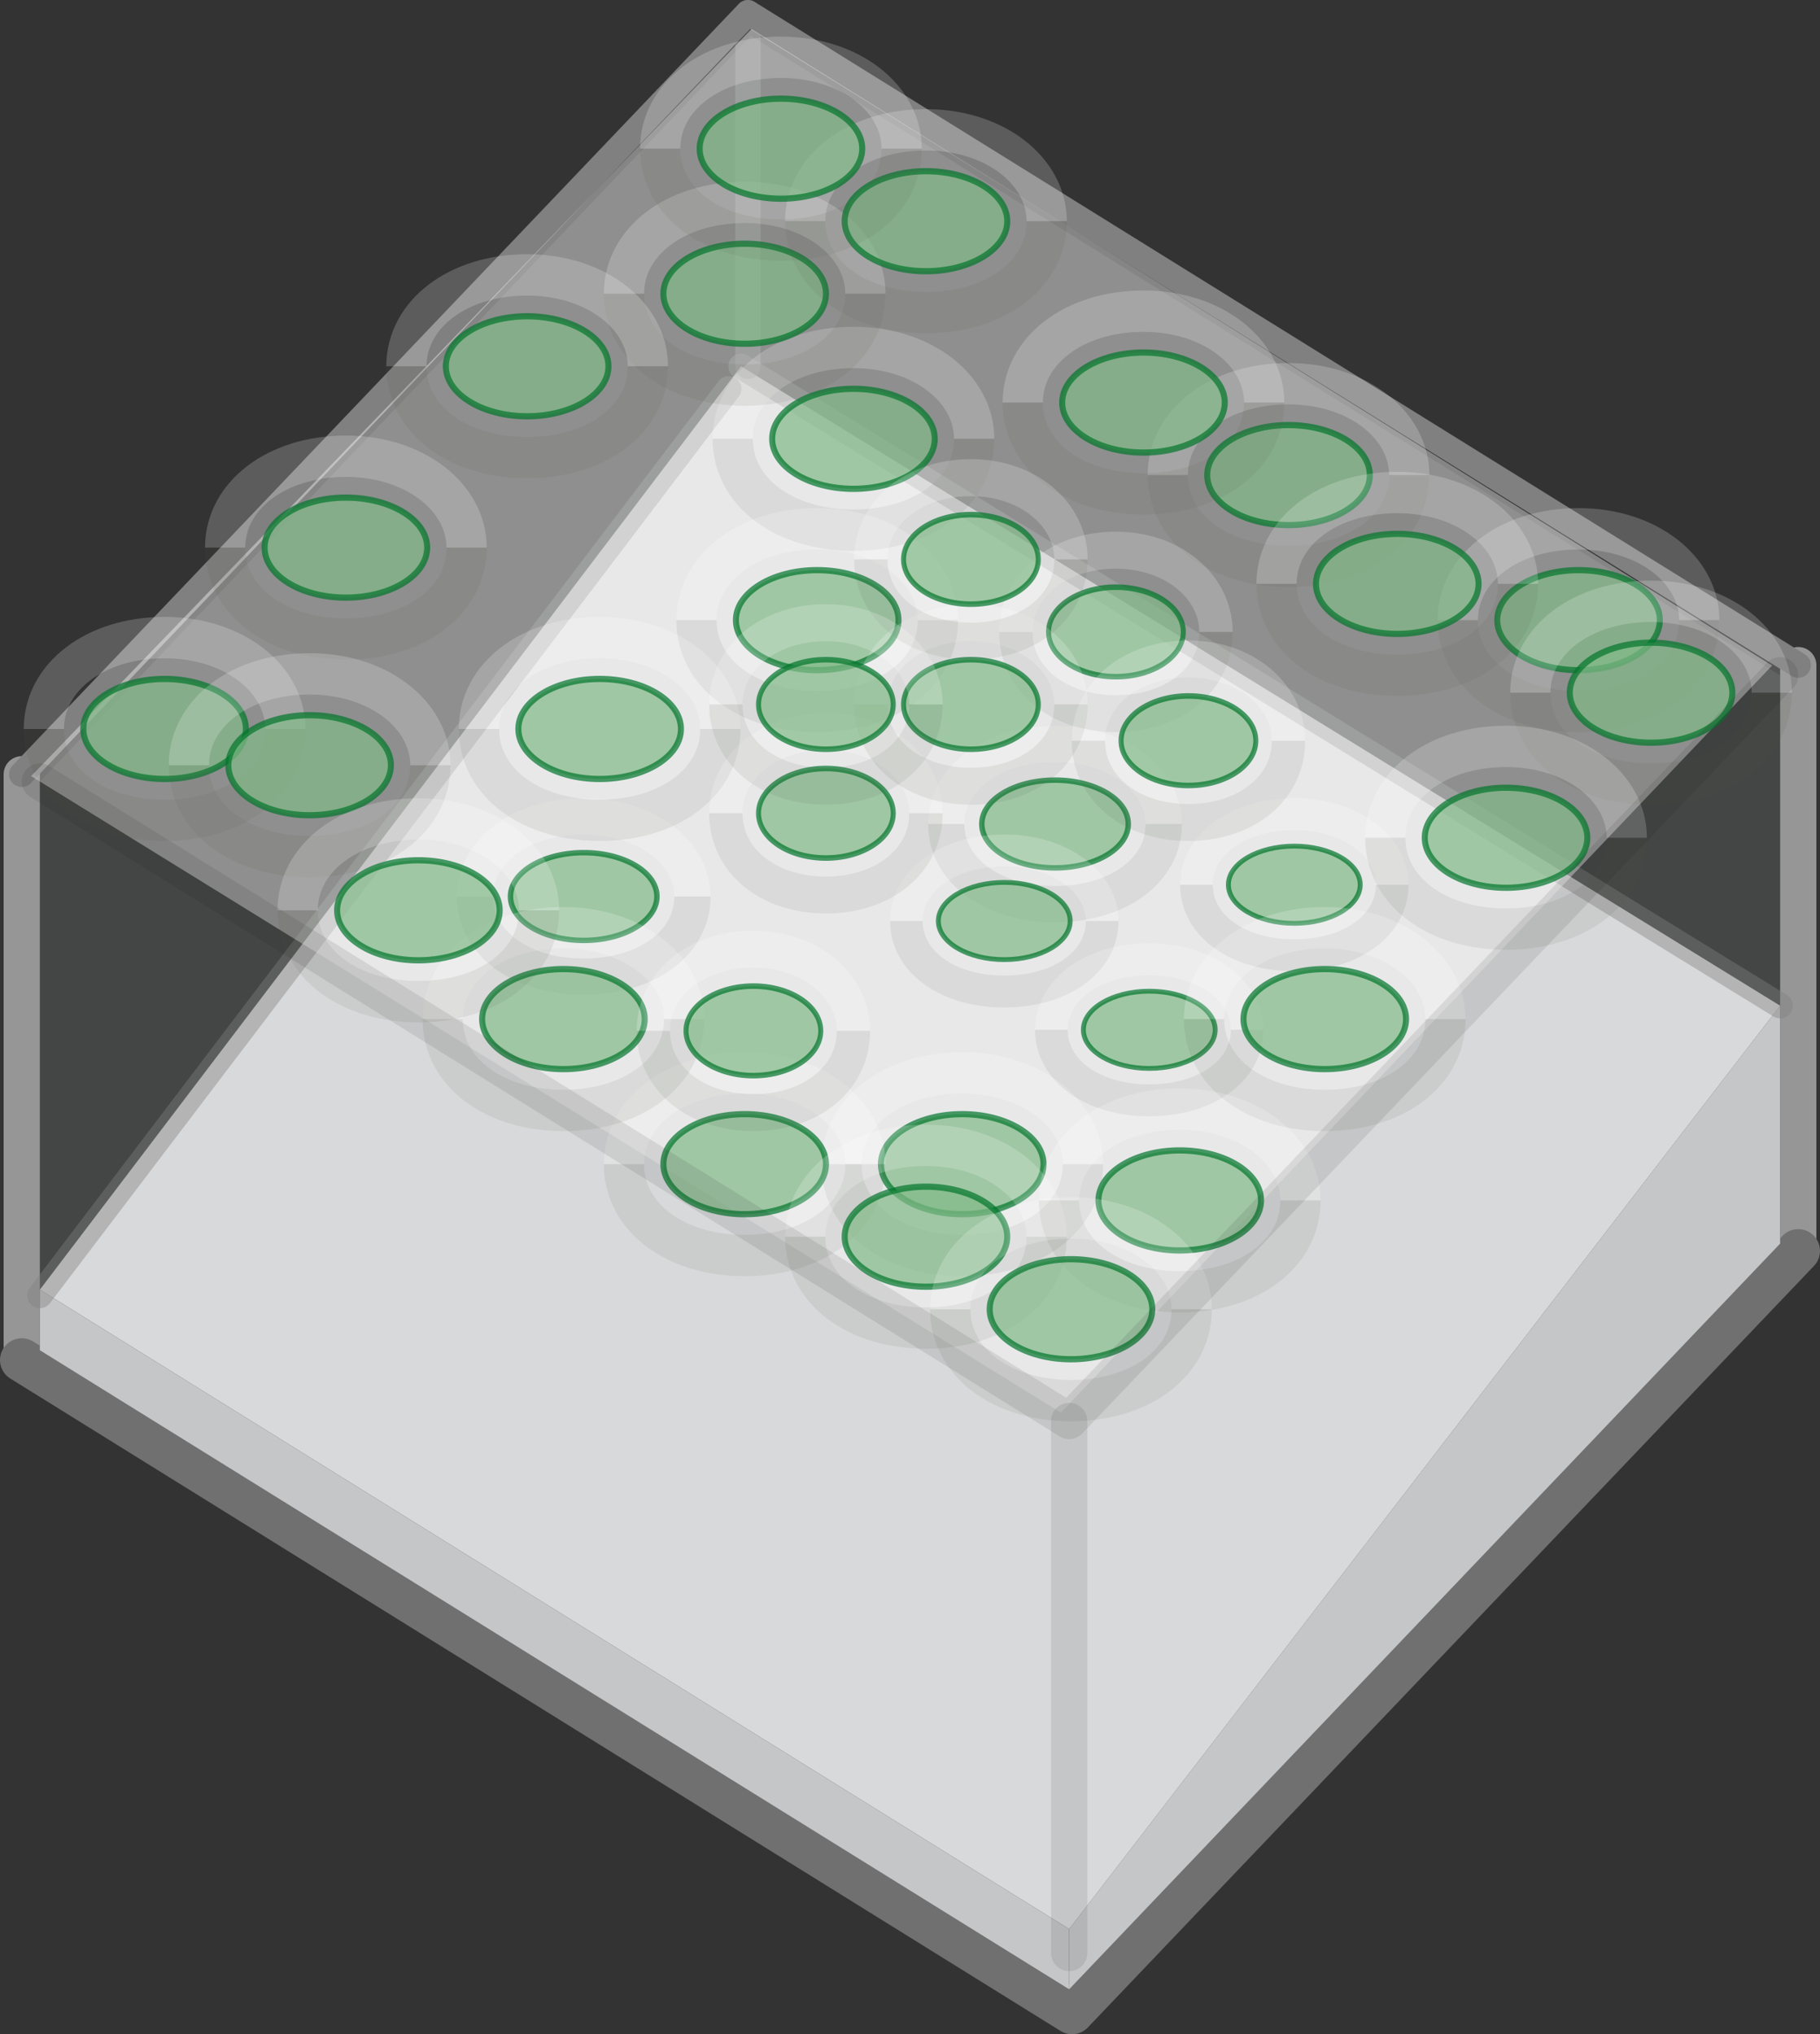
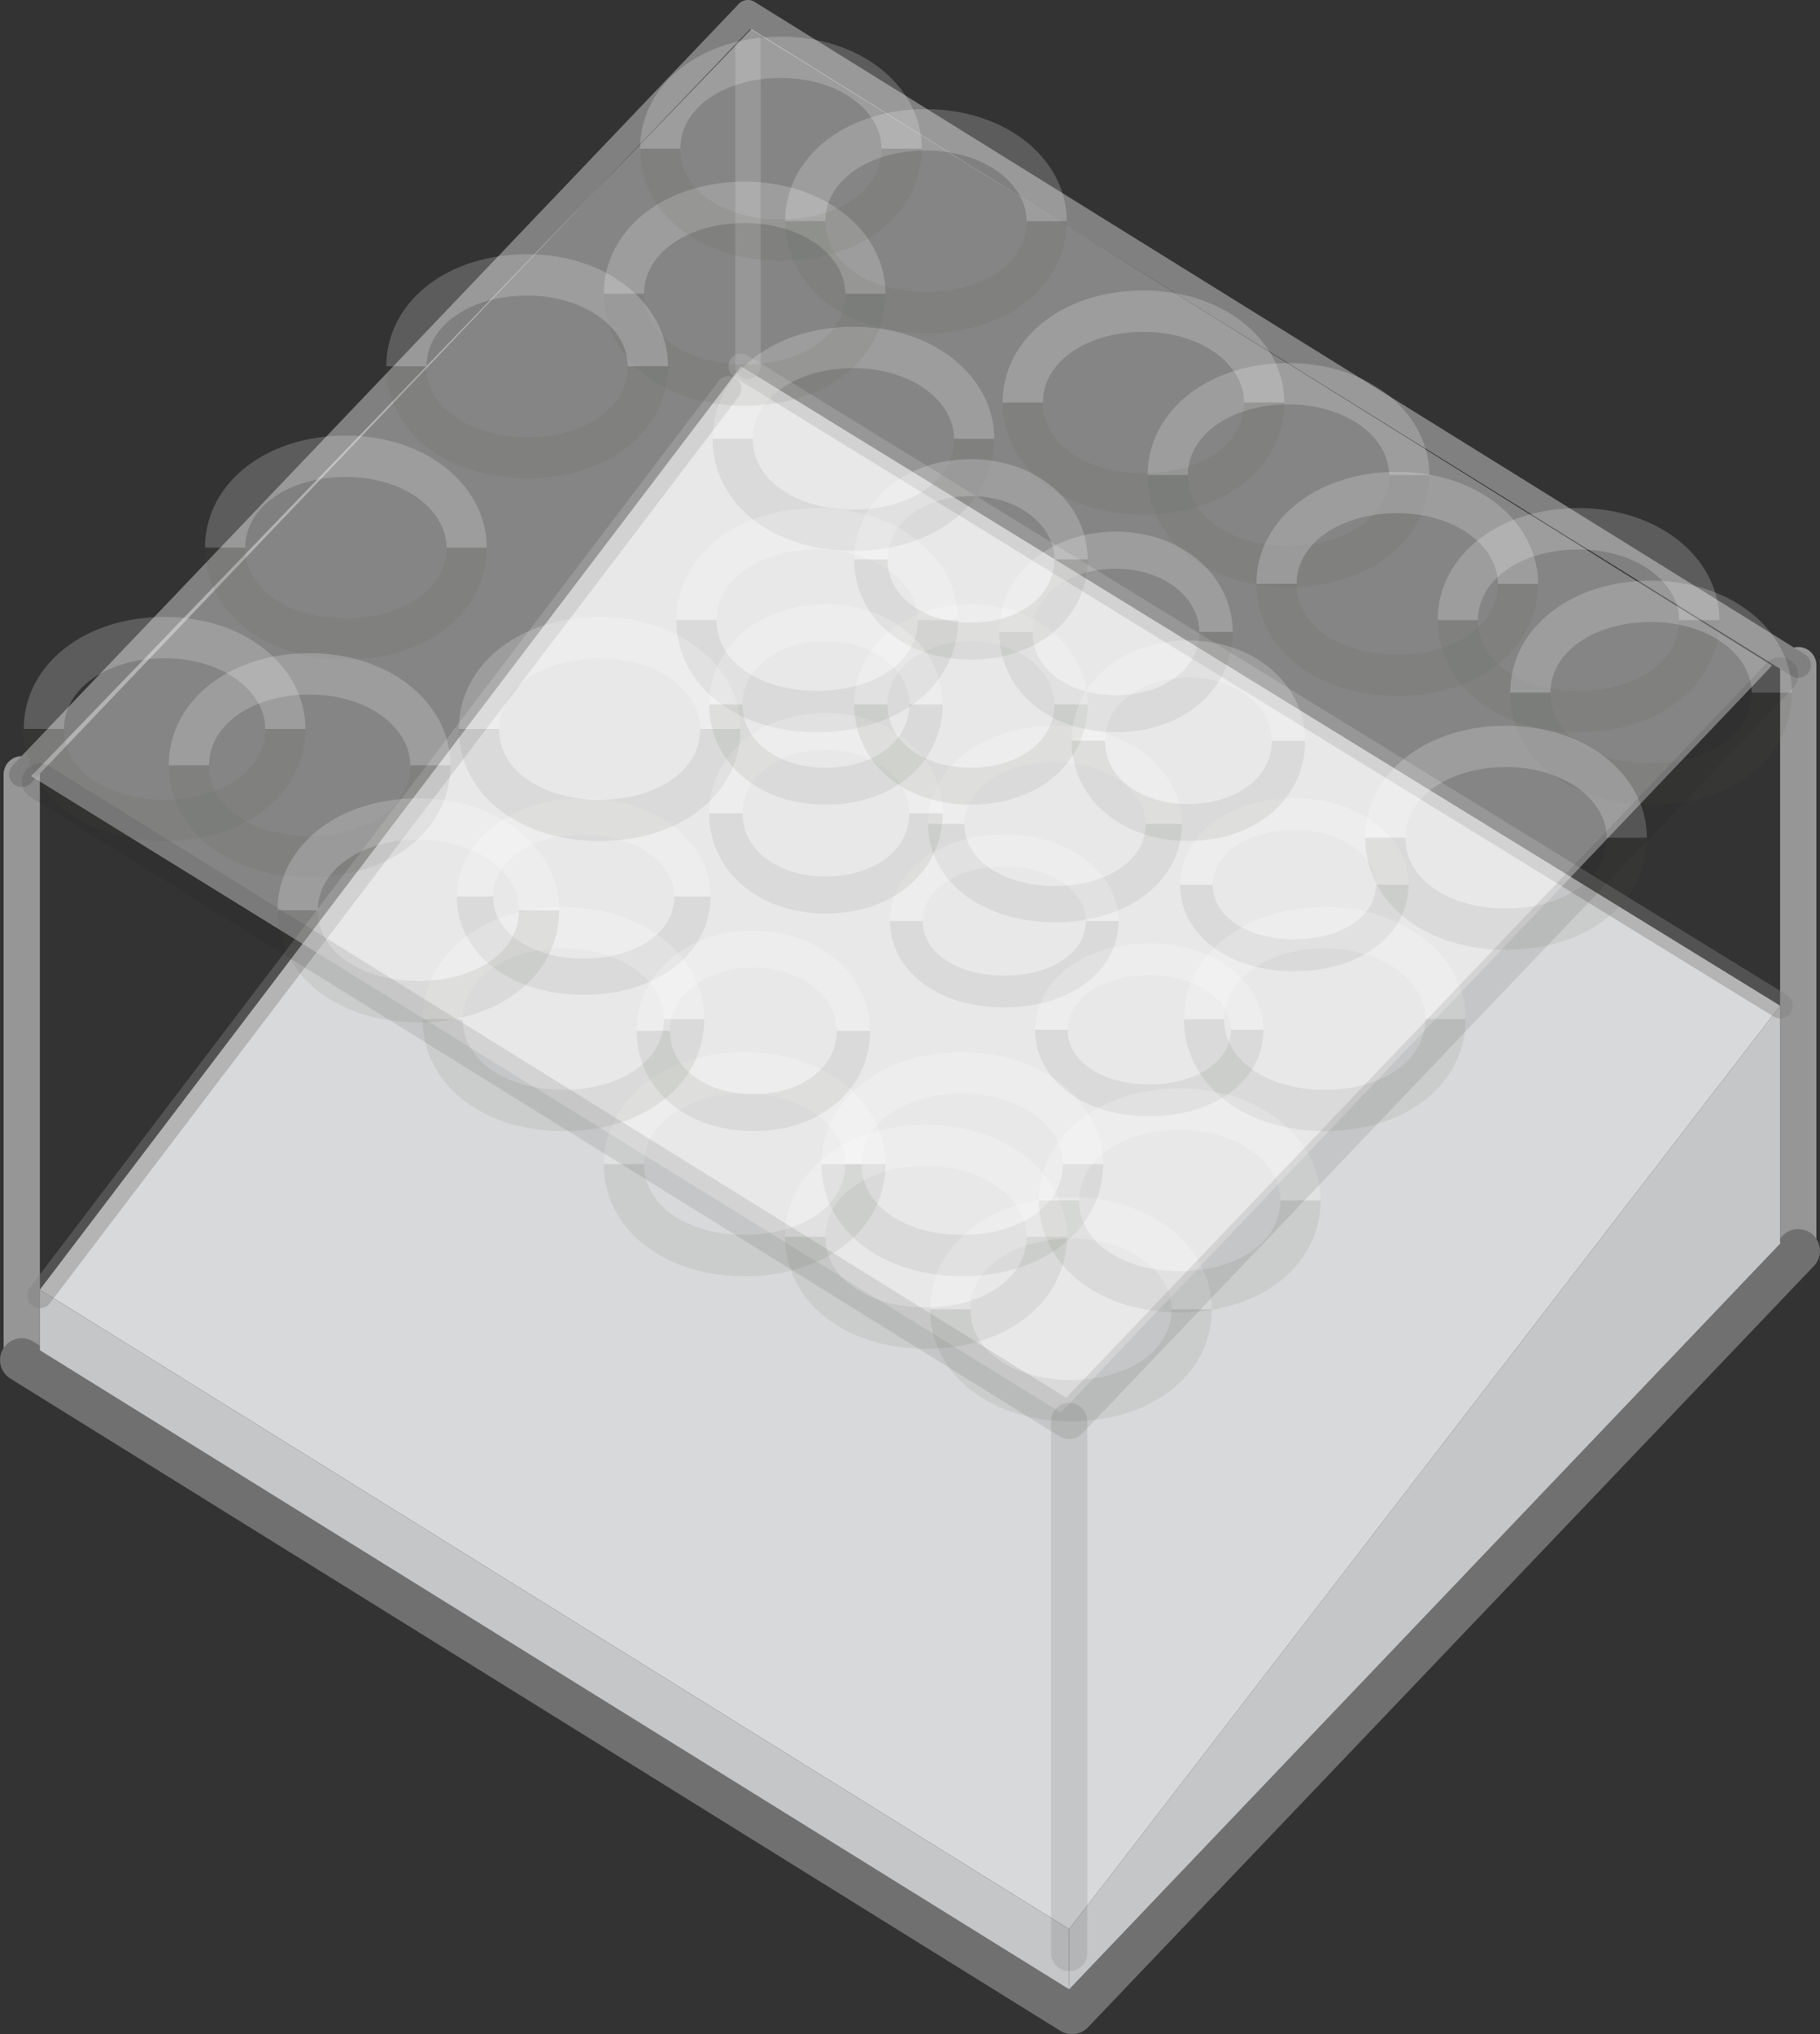
<svg xmlns="http://www.w3.org/2000/svg" xmlns:xlink="http://www.w3.org/1999/xlink" viewBox="0 0 50.2 56.09">
  <rect x="0" y="0" width="50.2" height="56.09" fill="#333333" stroke="none" />
  <defs>
    <style>.cls-1,.cls-10,.cls-11,.cls-14,.cls-2,.cls-4,.cls-6,.cls-7{fill:none;}.cls-1{stroke:#fff;opacity:0.2;}.cls-1,.cls-13,.cls-2,.cls-3{stroke-miterlimit:11;}.cls-2{stroke:#545d4c;}.cls-14,.cls-15,.cls-2{opacity:0.1;}.cls-13,.cls-3{fill:#82ba87;stroke:#04772c;opacity:0.71;}.cls-3{stroke-width:0.15px;}.cls-4{stroke:#969696;}.cls-10,.cls-11,.cls-14,.cls-15,.cls-4,.cls-6,.cls-7{stroke-linecap:round;stroke-linejoin:round;}.cls-15,.cls-5{fill:#b0b2b3;}.cls-5{opacity:0.14;}.cls-6{stroke:#707070;stroke-width:1.2px;}.cls-11,.cls-7{stroke:gray;stroke-width:0.7px;}.cls-8{fill:#c5c6c8;}.cls-9{fill:#d8d9da;}.cls-10,.cls-14,.cls-15{stroke:#1a171b;}.cls-10{stroke-width:0.5px;opacity:0.22;}.cls-11{opacity:0.41;}.cls-12{fill:#fff;opacity:0.4;}.cls-13{stroke-width:0.1px;}</style>
    <symbol id="Linse" data-name="Linse" viewBox="0 0 8 5.42">
      <path class="cls-1" d="M1,2.71C1,1.45,2.28.5,4,.5s3,1,3,2.21" />
      <path class="cls-2" d="M7,2.71C7,4,5.72,4.92,4,4.92S1,4,1,2.71" />
-       <ellipse class="cls-3" cx="4" cy="2.71" rx="2.02" ry="1.21" />
    </symbol>
  </defs>
  <title>Asset 3</title>
  <g id="Layer_2" data-name="Layer 2">
    <g id="AQ_BG" data-name="AQ BG">
      <line class="cls-4" x1="49.6" y1="18.34" x2="49.6" y2="34.49" />
-       <polygon class="cls-5" points="49.1 18.62 20.71 0.99 1.1 21.55 1.1 37.23 29.49 54.84 49.1 34.29 49.1 18.62" />
      <line class="cls-4" x1="0.6" y1="37.5" x2="0.6" y2="21.35" />
      <polyline class="cls-6" points="49.6 34.49 29.57 55.49 0.6 37.5" />
      <polyline class="cls-7" points="0.6 21.35 20.63 0.35 49.6 18.34" />
      <polygon class="cls-8" points="49.1 34.29 29.49 54.85 29.49 53.19 49.1 27.73 49.1 34.29" />
      <polygon class="cls-9" points="29.49 53.19 1.1 35.56 20.44 10.1 49.1 27.73 29.49 53.19" />
      <polygon class="cls-8" points="1.1 37.23 29.49 54.85 29.49 53.19 1.1 35.56 1.1 37.23" />
      <path class="cls-10" d="M32.6,33.72" />
      <line class="cls-11" x1="20.63" y1="0.35" x2="20.63" y2="10.1" />
      <path class="cls-10" d="M32.6,33.72" />
      <line class="cls-11" x1="1.1" y1="35.72" x2="20.1" y2="10.72" />
      <line class="cls-11" x1="20.44" y1="10.1" x2="49.1" y2="27.73" />
    </g>
    <g id="Pflanzen">
      <polygon class="cls-12" points="0.86 21.4 20.73 0.8 48.88 18.35 29.26 38.95 0.86 21.4" />
      <path class="cls-13" d="M20.6,4.72" />
      <use width="8" height="5.42" transform="translate(12.1 22.01)" xlink:href="#Linse" />
      <use width="8" height="5.42" transform="translate(25.1 20.01)" xlink:href="#Linse" />
      <use width="8" height="5.42" transform="translate(24.1 23.01) scale(0.9 0.88)" xlink:href="#Linse" />
      <use width="8" height="5.42" transform="translate(28.1 26.01) scale(0.9 0.88)" xlink:href="#Linse" />
      <use width="8" height="5.42" transform="translate(32.1 22.01) scale(0.9 0.88)" xlink:href="#Linse" />
      <use width="8" height="5.42" transform="translate(22.1 29.01) scale(1.11 1.14)" xlink:href="#Linse" />
      <use width="8" height="5.42" transform="translate(19.1 9.01) scale(1.11 1.14)" xlink:href="#Linse" />
      <use width="8" height="5.42" transform="translate(16.1 5.01) scale(1.11 1.14)" xlink:href="#Linse" />
      <use width="8" height="5.42" transform="translate(10.1 7.01) scale(1.11 1.14)" xlink:href="#Linse" />
      <use width="8" height="5.42" transform="translate(5.1 12.01) scale(1.11 1.14)" xlink:href="#Linse" />
      <use width="8" height="5.42" transform="translate(0.1 17.01) scale(1.11 1.14)" xlink:href="#Linse" />
      <use width="8" height="5.42" transform="translate(32.1 25.01) scale(1.11 1.14)" xlink:href="#Linse" />
      <use width="8" height="5.42" transform="translate(16.1 29.01) scale(1.11 1.14)" xlink:href="#Linse" />
      <use width="8" height="5.42" transform="translate(21.1 31.01) scale(1.11 1.14)" xlink:href="#Linse" />
      <use width="8" height="5.42" transform="translate(31.1 10.01) scale(1.11 1.14)" xlink:href="#Linse" />
      <use width="8" height="5.42" transform="translate(39.1 14.01) scale(1.11 1.14)" xlink:href="#Linse" />
      <use width="8" height="5.42" transform="translate(4.1 18.01) scale(1.11 1.14)" xlink:href="#Linse" />
      <use width="8" height="5.42" transform="translate(34.1 13.01) scale(1.11 1.14)" xlink:href="#Linse" />
      <use width="8" height="5.42" transform="translate(27.1 8.01) scale(1.11 1.14)" xlink:href="#Linse" />
      <use width="8" height="5.42" transform="translate(21.1 3.01) scale(1.11 1.14)" xlink:href="#Linse" />
      <use width="8" height="5.42" transform="translate(41.1 16.01) scale(1.11 1.14)" xlink:href="#Linse" />
      <use width="8" height="5.42" transform="translate(17.1 1.01) scale(1.11 1.14)" xlink:href="#Linse" />
      <use width="8" height="5.42" transform="translate(37.1 20.01) scale(1.11 1.14)" xlink:href="#Linse" />
      <use width="8" height="5.42" transform="translate(28.1 30.01) scale(1.11 1.14)" xlink:href="#Linse" />
      <use width="8" height="5.42" transform="translate(25.1 33.01) scale(1.11 1.14)" xlink:href="#Linse" />
      <use width="8" height="5.42" transform="translate(11.1 25.01) scale(1.11 1.14)" xlink:href="#Linse" />
      <use width="8" height="5.42" transform="translate(7.1 22.01) scale(1.11 1.14)" xlink:href="#Linse" />
      <use width="8" height="5.42" transform="translate(18.1 14.01) scale(1.11 1.14)" xlink:href="#Linse" />
      <use width="8" height="5.42" transform="translate(12.1 17.01) scale(1.11 1.14)" xlink:href="#Linse" />
      <use width="8" height="5.42" transform="translate(17.1 25.66) scale(0.92 1.02)" xlink:href="#Linse" />
      <use width="8" height="5.42" transform="translate(27.1 14.66) scale(0.92 1.02)" xlink:href="#Linse" />
      <use width="8" height="5.42" transform="translate(19.1 19.66) scale(0.92 1.02)" xlink:href="#Linse" />
      <use width="8" height="5.42" transform="translate(23.1 16.66) scale(0.92 1.02)" xlink:href="#Linse" />
      <use width="8" height="5.42" transform="translate(29.1 17.66) scale(0.92 1.02)" xlink:href="#Linse" />
      <use width="8" height="5.42" transform="translate(23.1 12.66) scale(0.92 1.02)" xlink:href="#Linse" />
      <use width="8" height="5.42" transform="translate(19.1 16.66) scale(0.92 1.02)" xlink:href="#Linse" />
    </g>
    <g id="AQ_FG" data-name="AQ FG">
      <polyline class="cls-14" points="1.1 21.55 29.49 39.18 49.1 18.62" />
      <line class="cls-15" x1="29.49" y1="39.18" x2="29.49" y2="53.85" />
    </g>
  </g>
</svg>